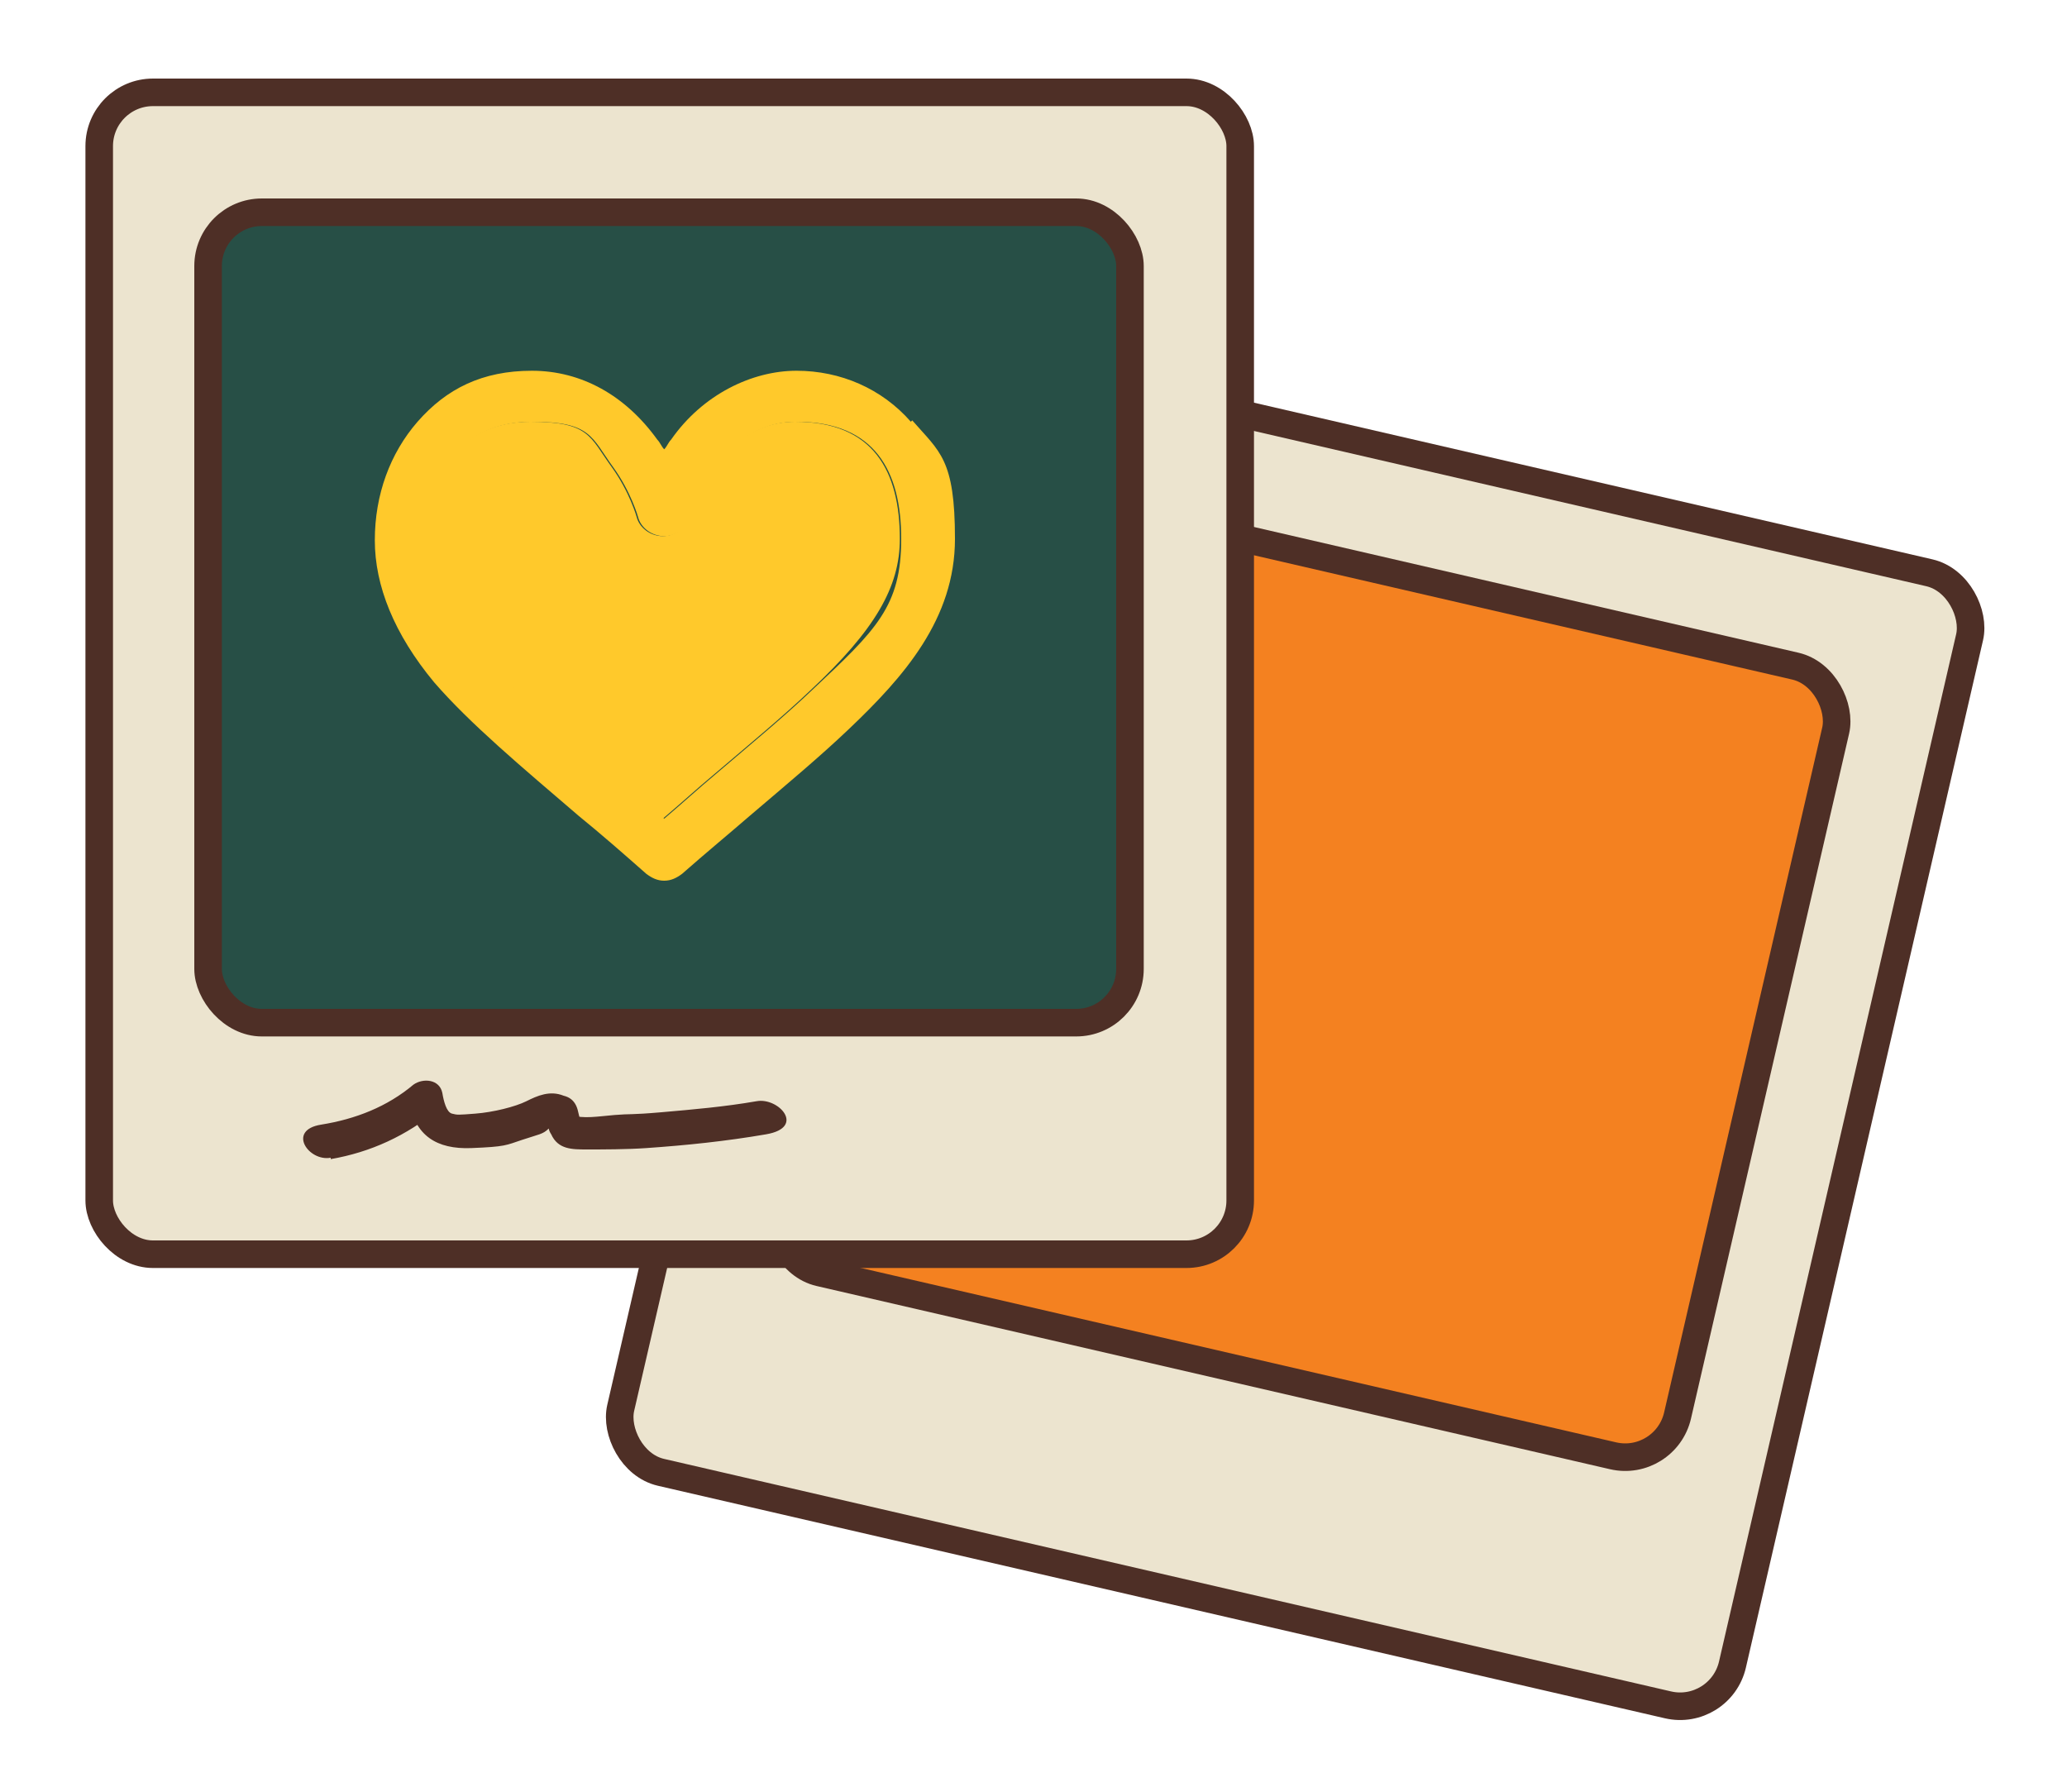
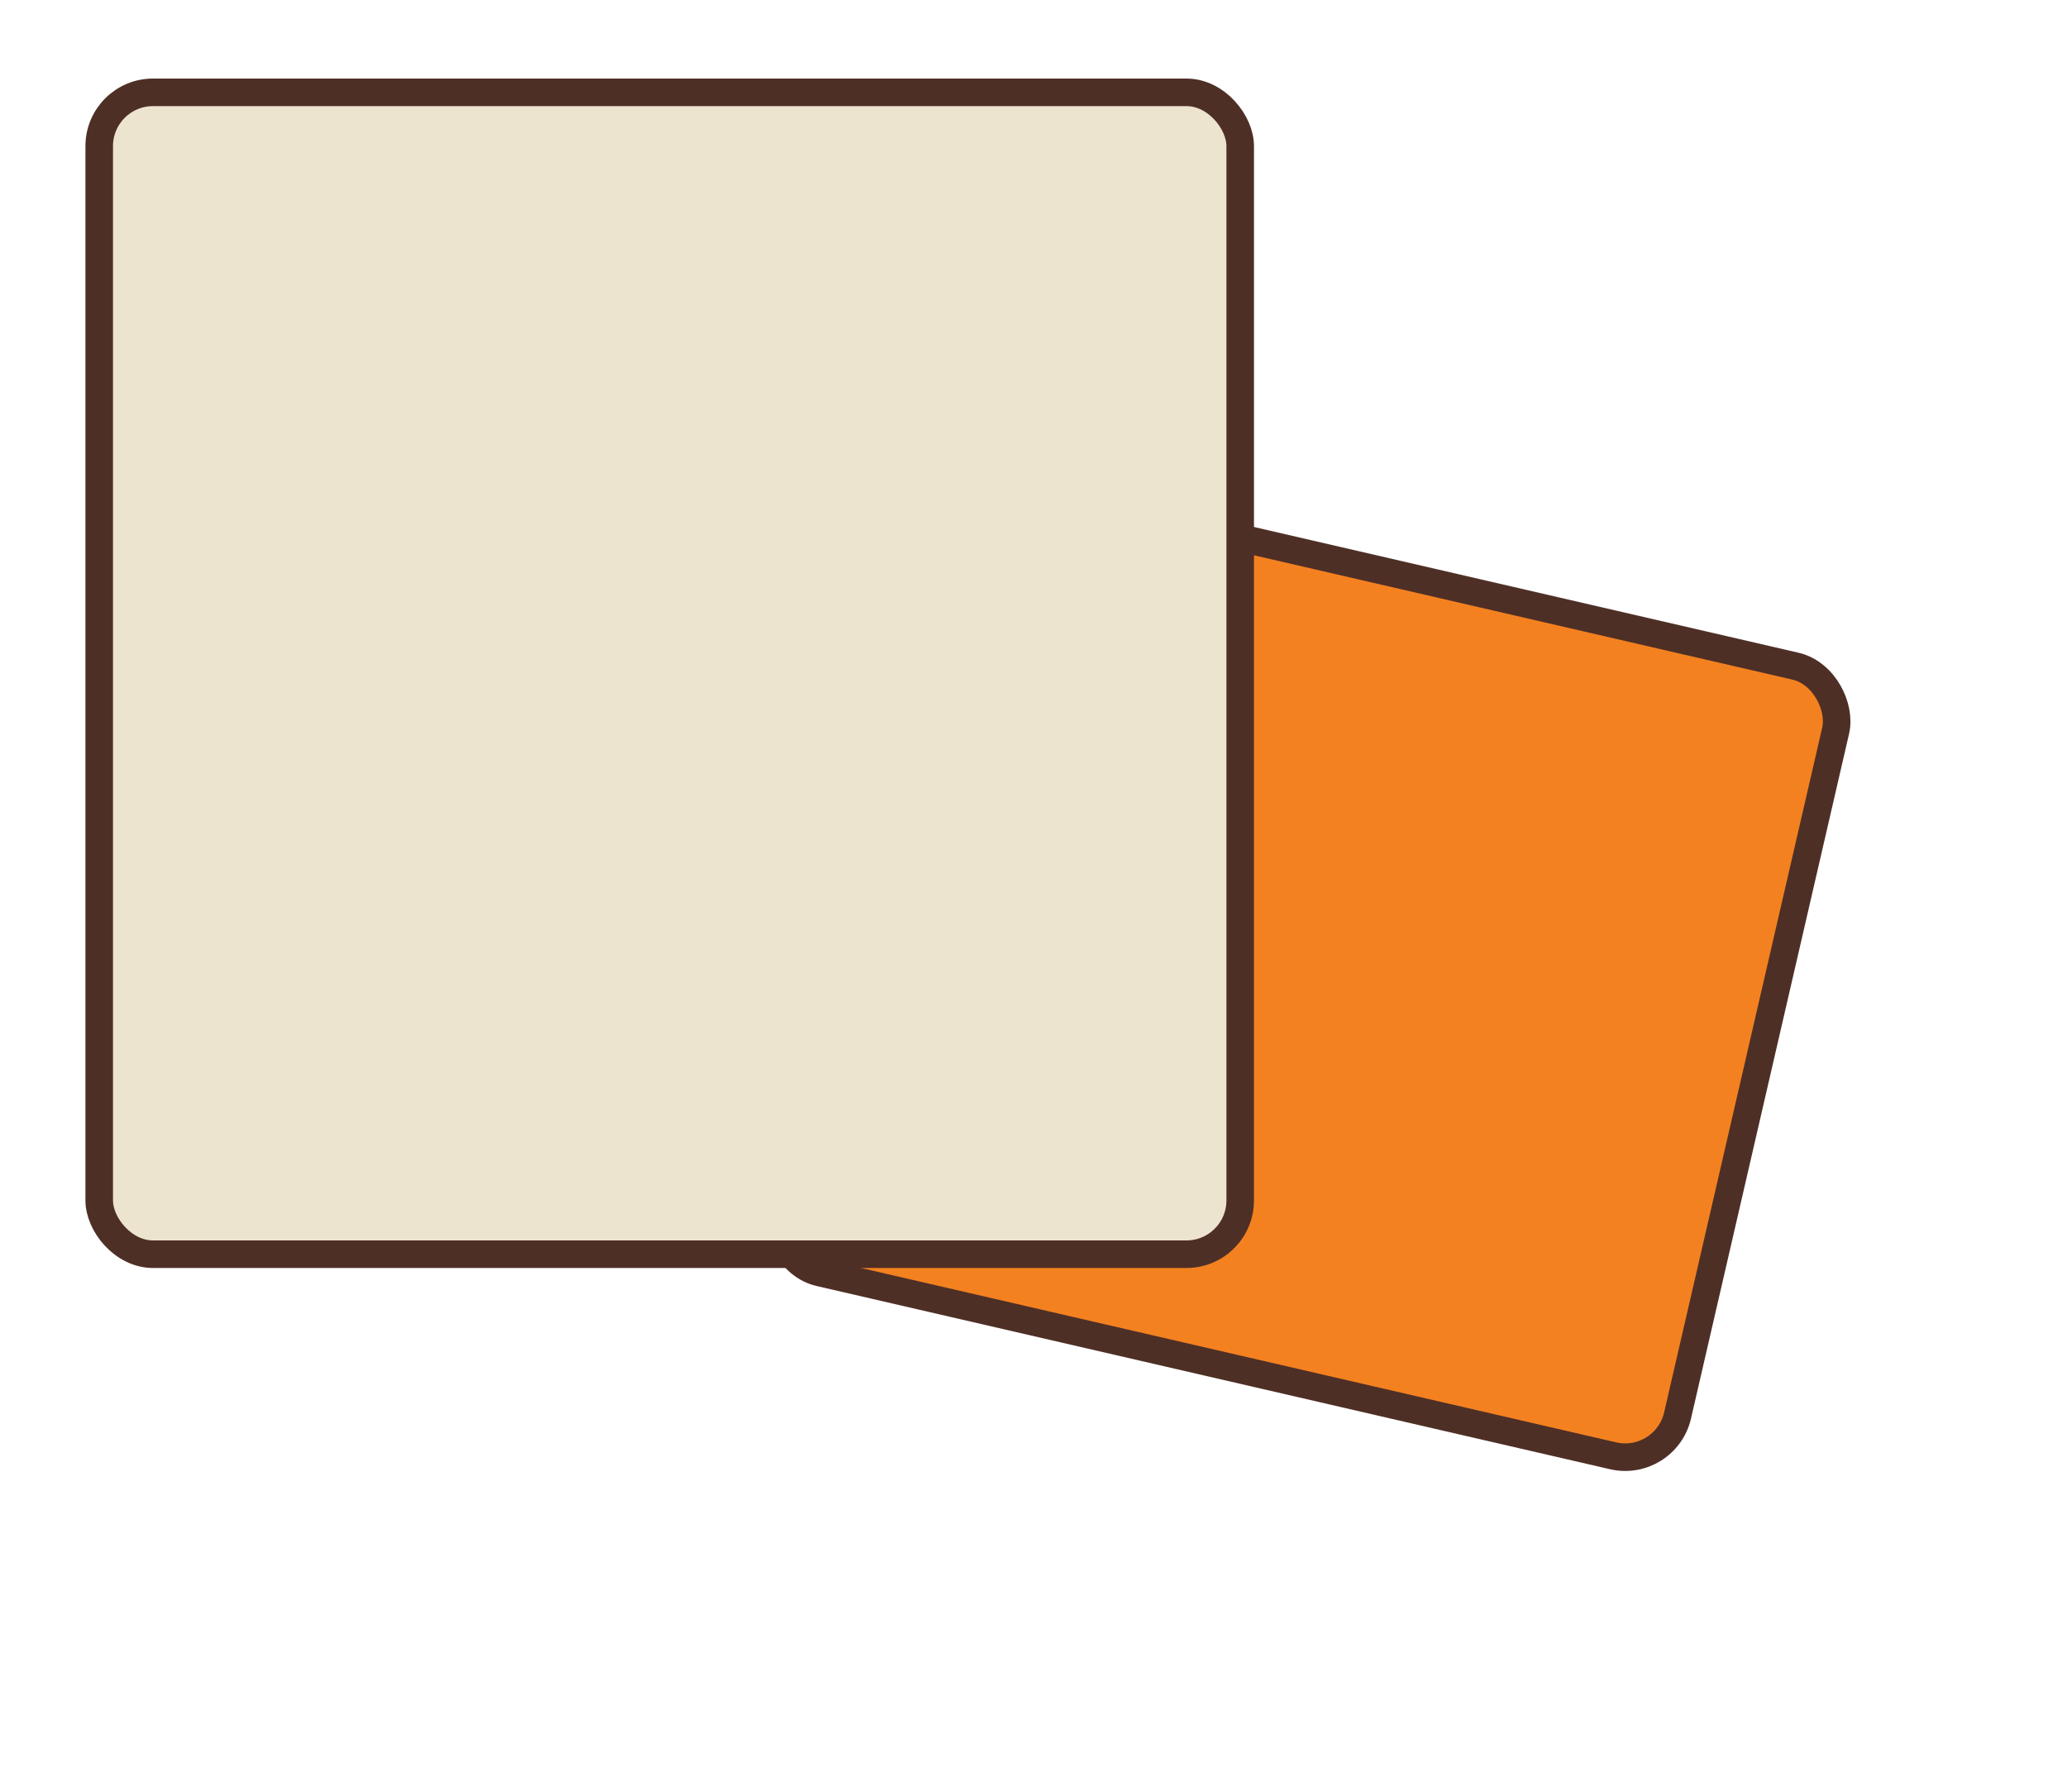
<svg xmlns="http://www.w3.org/2000/svg" id="Layer_6" version="1.1" viewBox="0 0 150 130">
  <defs>
    <style>
      .st0 {
        fill: #ece4cf;
      }

      .st0, .st1, .st2 {
        stroke: #4e2f26;
        stroke-miterlimit: 10;
        stroke-width: 2px;
      }

      .st3 {
        fill: #4e2f26;
      }

      .st4 {
        fill: #ffc92b;
      }

      .st1 {
        fill: #274f46;
      }

      .st2 {
        fill: #f48120;
      }
    </style>
  </defs>
  <g>
-     <rect class="st0" x="52.6" y="32.1" width="82.8" height="84.3" rx="3.9" ry="3.9" transform="translate(19.1 -19.3) rotate(13)" />
    <rect class="st2" x="61.4" y="41" width="66.9" height="58.8" rx="3.9" ry="3.9" transform="translate(18.3 -19.6) rotate(13)" />
  </g>
  <g>
    <rect class="st0" x="7.2" y="6.7" width="82.8" height="84.3" rx="3.9" ry="3.9" />
-     <rect class="st1" x="15.1" y="15.4" width="66.9" height="58.8" rx="3.9" ry="3.9" />
    <g>
-       <path class="st4" d="M66.1,30.6c-2.1-2.4-5.1-3.7-8.3-3.7s-6.8,1.7-9.1,5c-.2.2-.3.5-.5.7-.2-.2-.3-.5-.5-.7-2.3-3.2-5.5-5-9.1-5s-6.2,1.3-8.3,3.7c-2,2.3-3.1,5.3-3.1,8.6s1.4,6.8,4.3,10.3c2.6,3,6.3,6.1,10.5,9.7,1.6,1.3,3.2,2.7,4.9,4.2.4.3.8.5,1.3.5s.9-.2,1.3-.5c1.7-1.5,3.4-2.9,4.9-4.2,2.7-2.3,5.1-4.3,7.2-6.3,4-3.8,7.7-8,7.7-13.8s-1.1-6.3-3.1-8.6ZM58.9,50.1c-2,1.9-4.3,3.8-7,6.1-1.2,1-2.4,2.1-3.7,3.2-1.3-1.1-2.5-2.1-3.7-3.2-8.4-7.1-13.5-11.4-13.5-17.1s3.3-8.5,7.6-8.5,4.3,1.1,5.9,3.3c1.3,1.8,1.8,3.6,1.8,3.6.2.8,1,1.4,1.9,1.4s1.6-.6,1.9-1.4c0,0,2-6.9,7.7-6.9s7.6,3.6,7.6,8.5-1.8,6.6-6.5,11Z" />
-       <path class="st4" d="M65.3,39.1c0,3.5-1.8,6.6-6.5,11-2,1.9-4.3,3.8-7,6.1-1.2,1-2.4,2.1-3.7,3.2-1.3-1.1-2.5-2.1-3.7-3.2-8.4-7.1-13.5-11.4-13.5-17.1s3.3-8.5,7.6-8.5,4.3,1.1,5.9,3.3c1.3,1.8,1.8,3.6,1.8,3.6.2.8,1,1.4,1.9,1.4s1.6-.6,1.9-1.4c0,0,2-6.9,7.7-6.9s7.6,3.6,7.6,8.5Z" />
-     </g>
+       </g>
  </g>
-   <path class="st3" d="M24,84.1c2.9-.5,5.5-1.7,7.8-3.6l-2.1-.6c.4,2.5,2,3.5,4.5,3.4s2.5-.2,3.7-.6,1.5-.4,1.9-.8.2,0,0-.4c0,.3,0,.5.2.8.5,1.1,1.5,1.1,2.6,1.1s2.9,0,4.3-.1c2.9-.2,5.8-.5,8.7-1s.9-2.7-.7-2.4c-2.3.4-4.6.6-6.9.8s-2.2.1-3.4.2-2.3.3-3.1,0l.7.6c-.2-.4-.2-.9-.4-1.3s-.5-.6-.9-.7c-1-.4-1.9,0-2.7.4s-2.4.8-3.7.9-1.3.1-1.7,0-.6-.9-.7-1.5c-.2-1-1.4-1.1-2.1-.6-1.9,1.6-4.2,2.5-6.7,2.9s-.9,2.7.7,2.4h0Z" />
</svg>